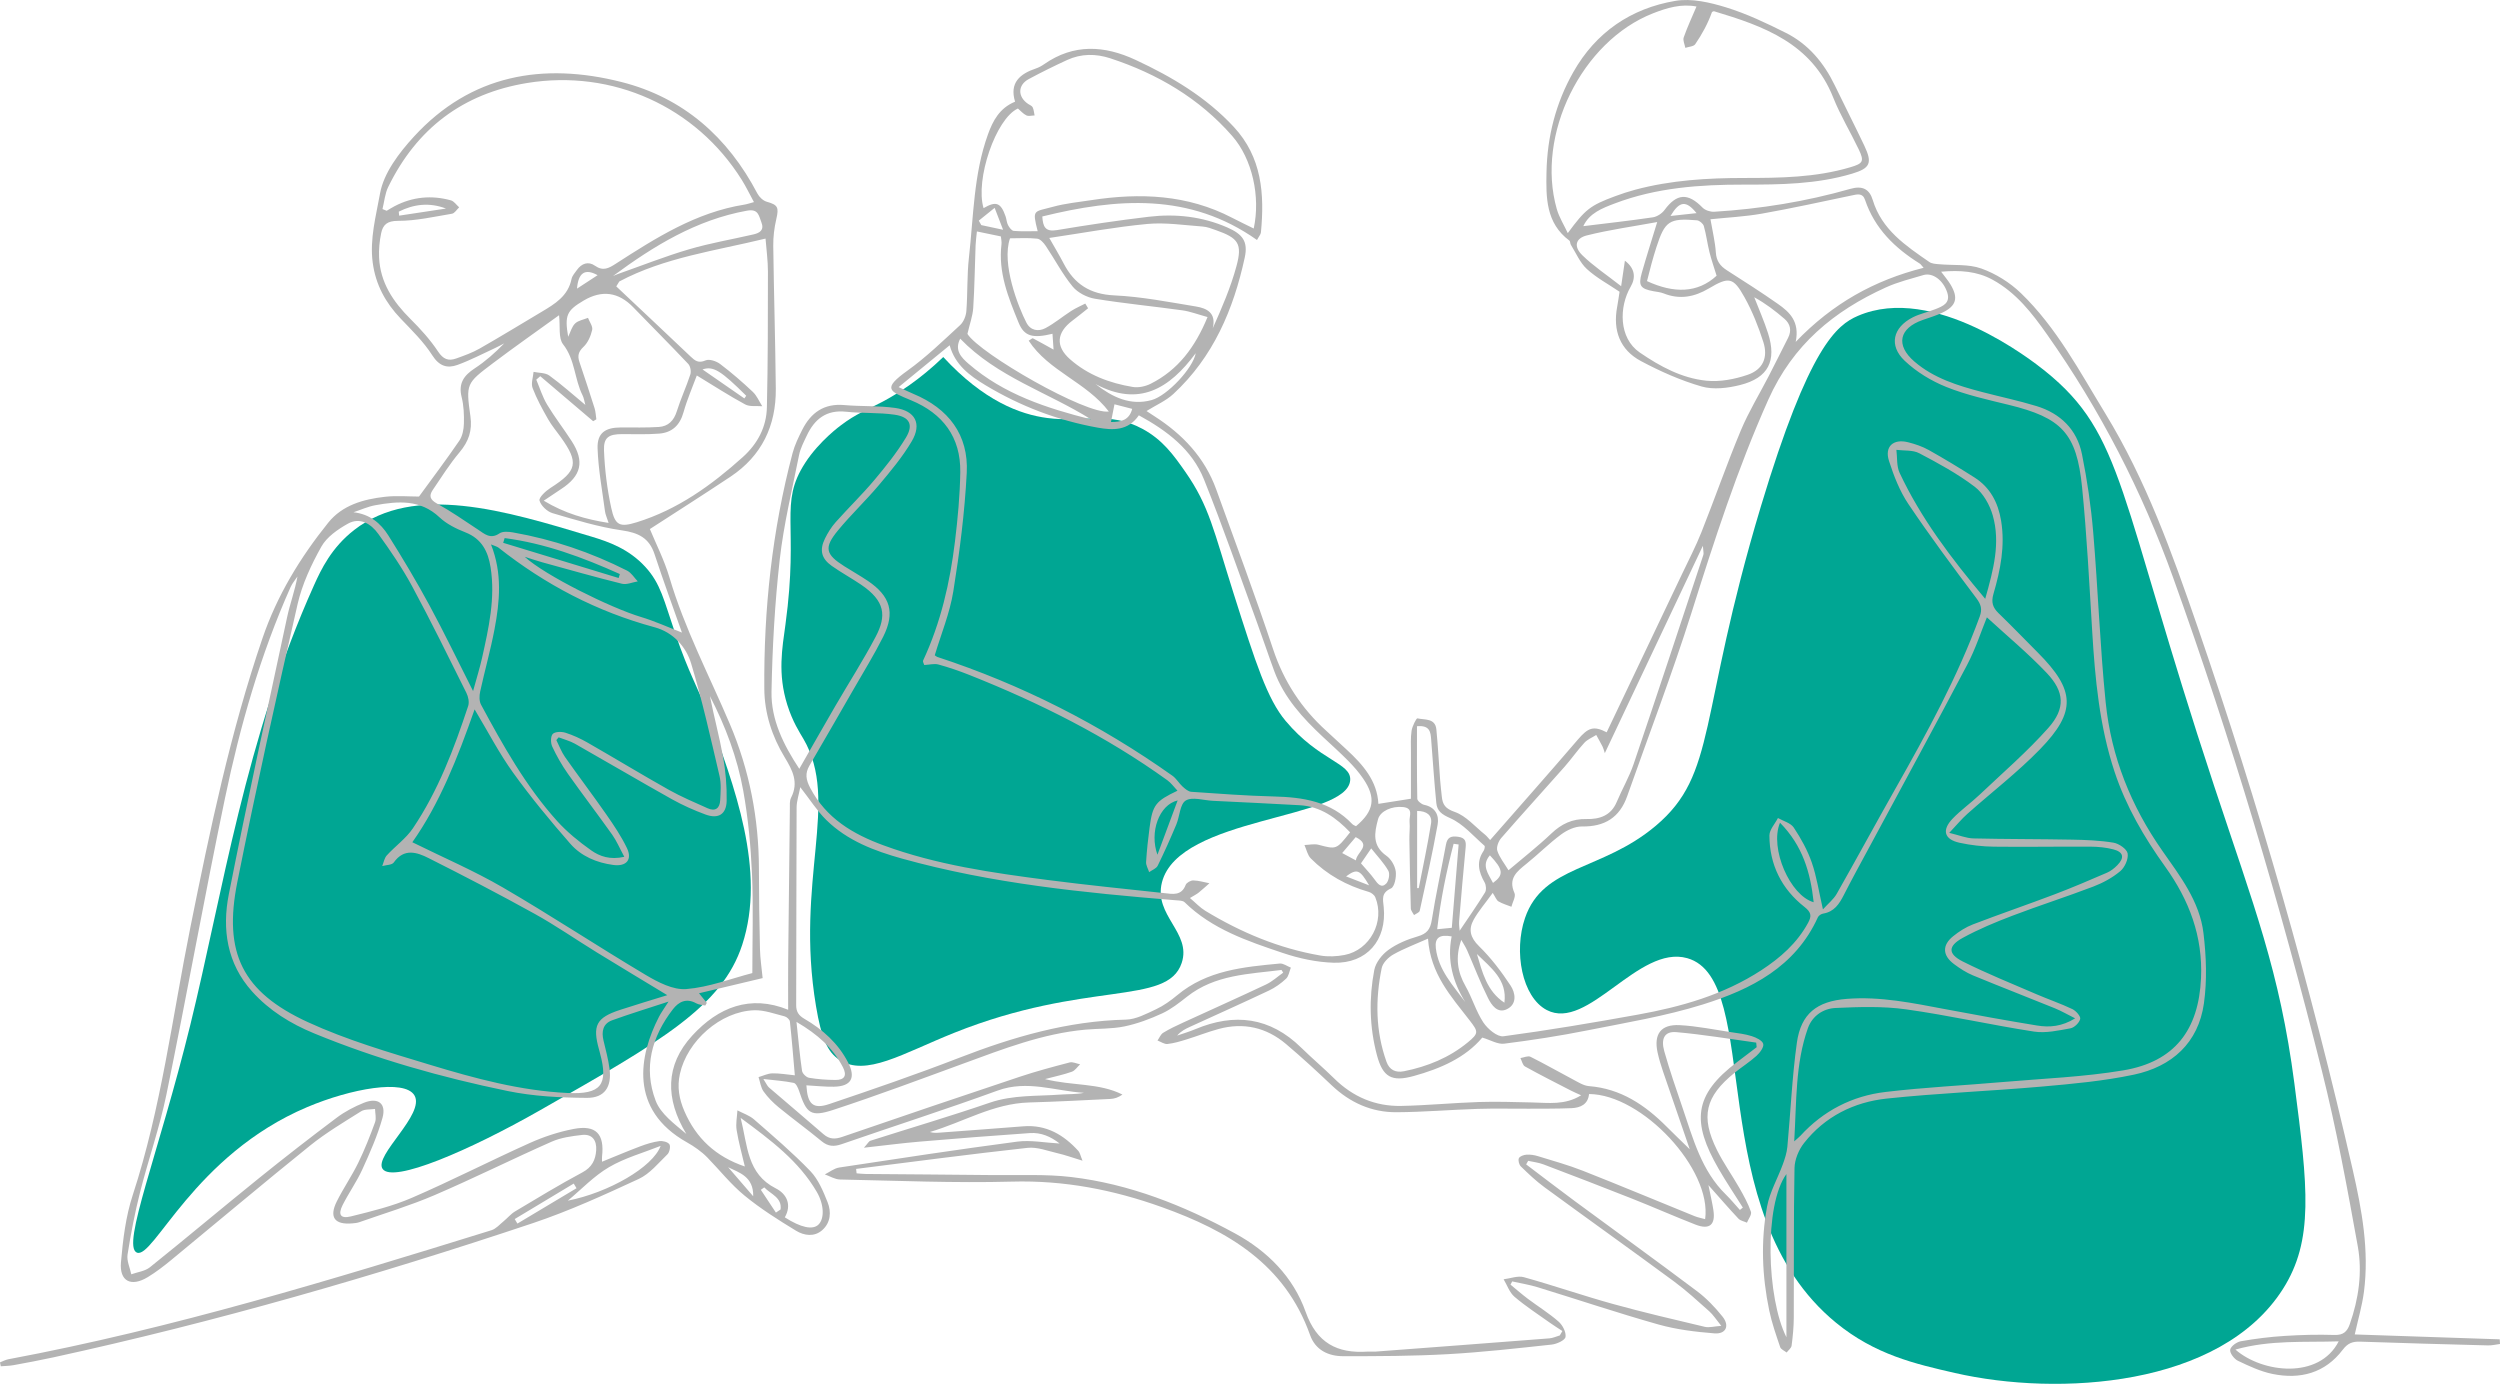
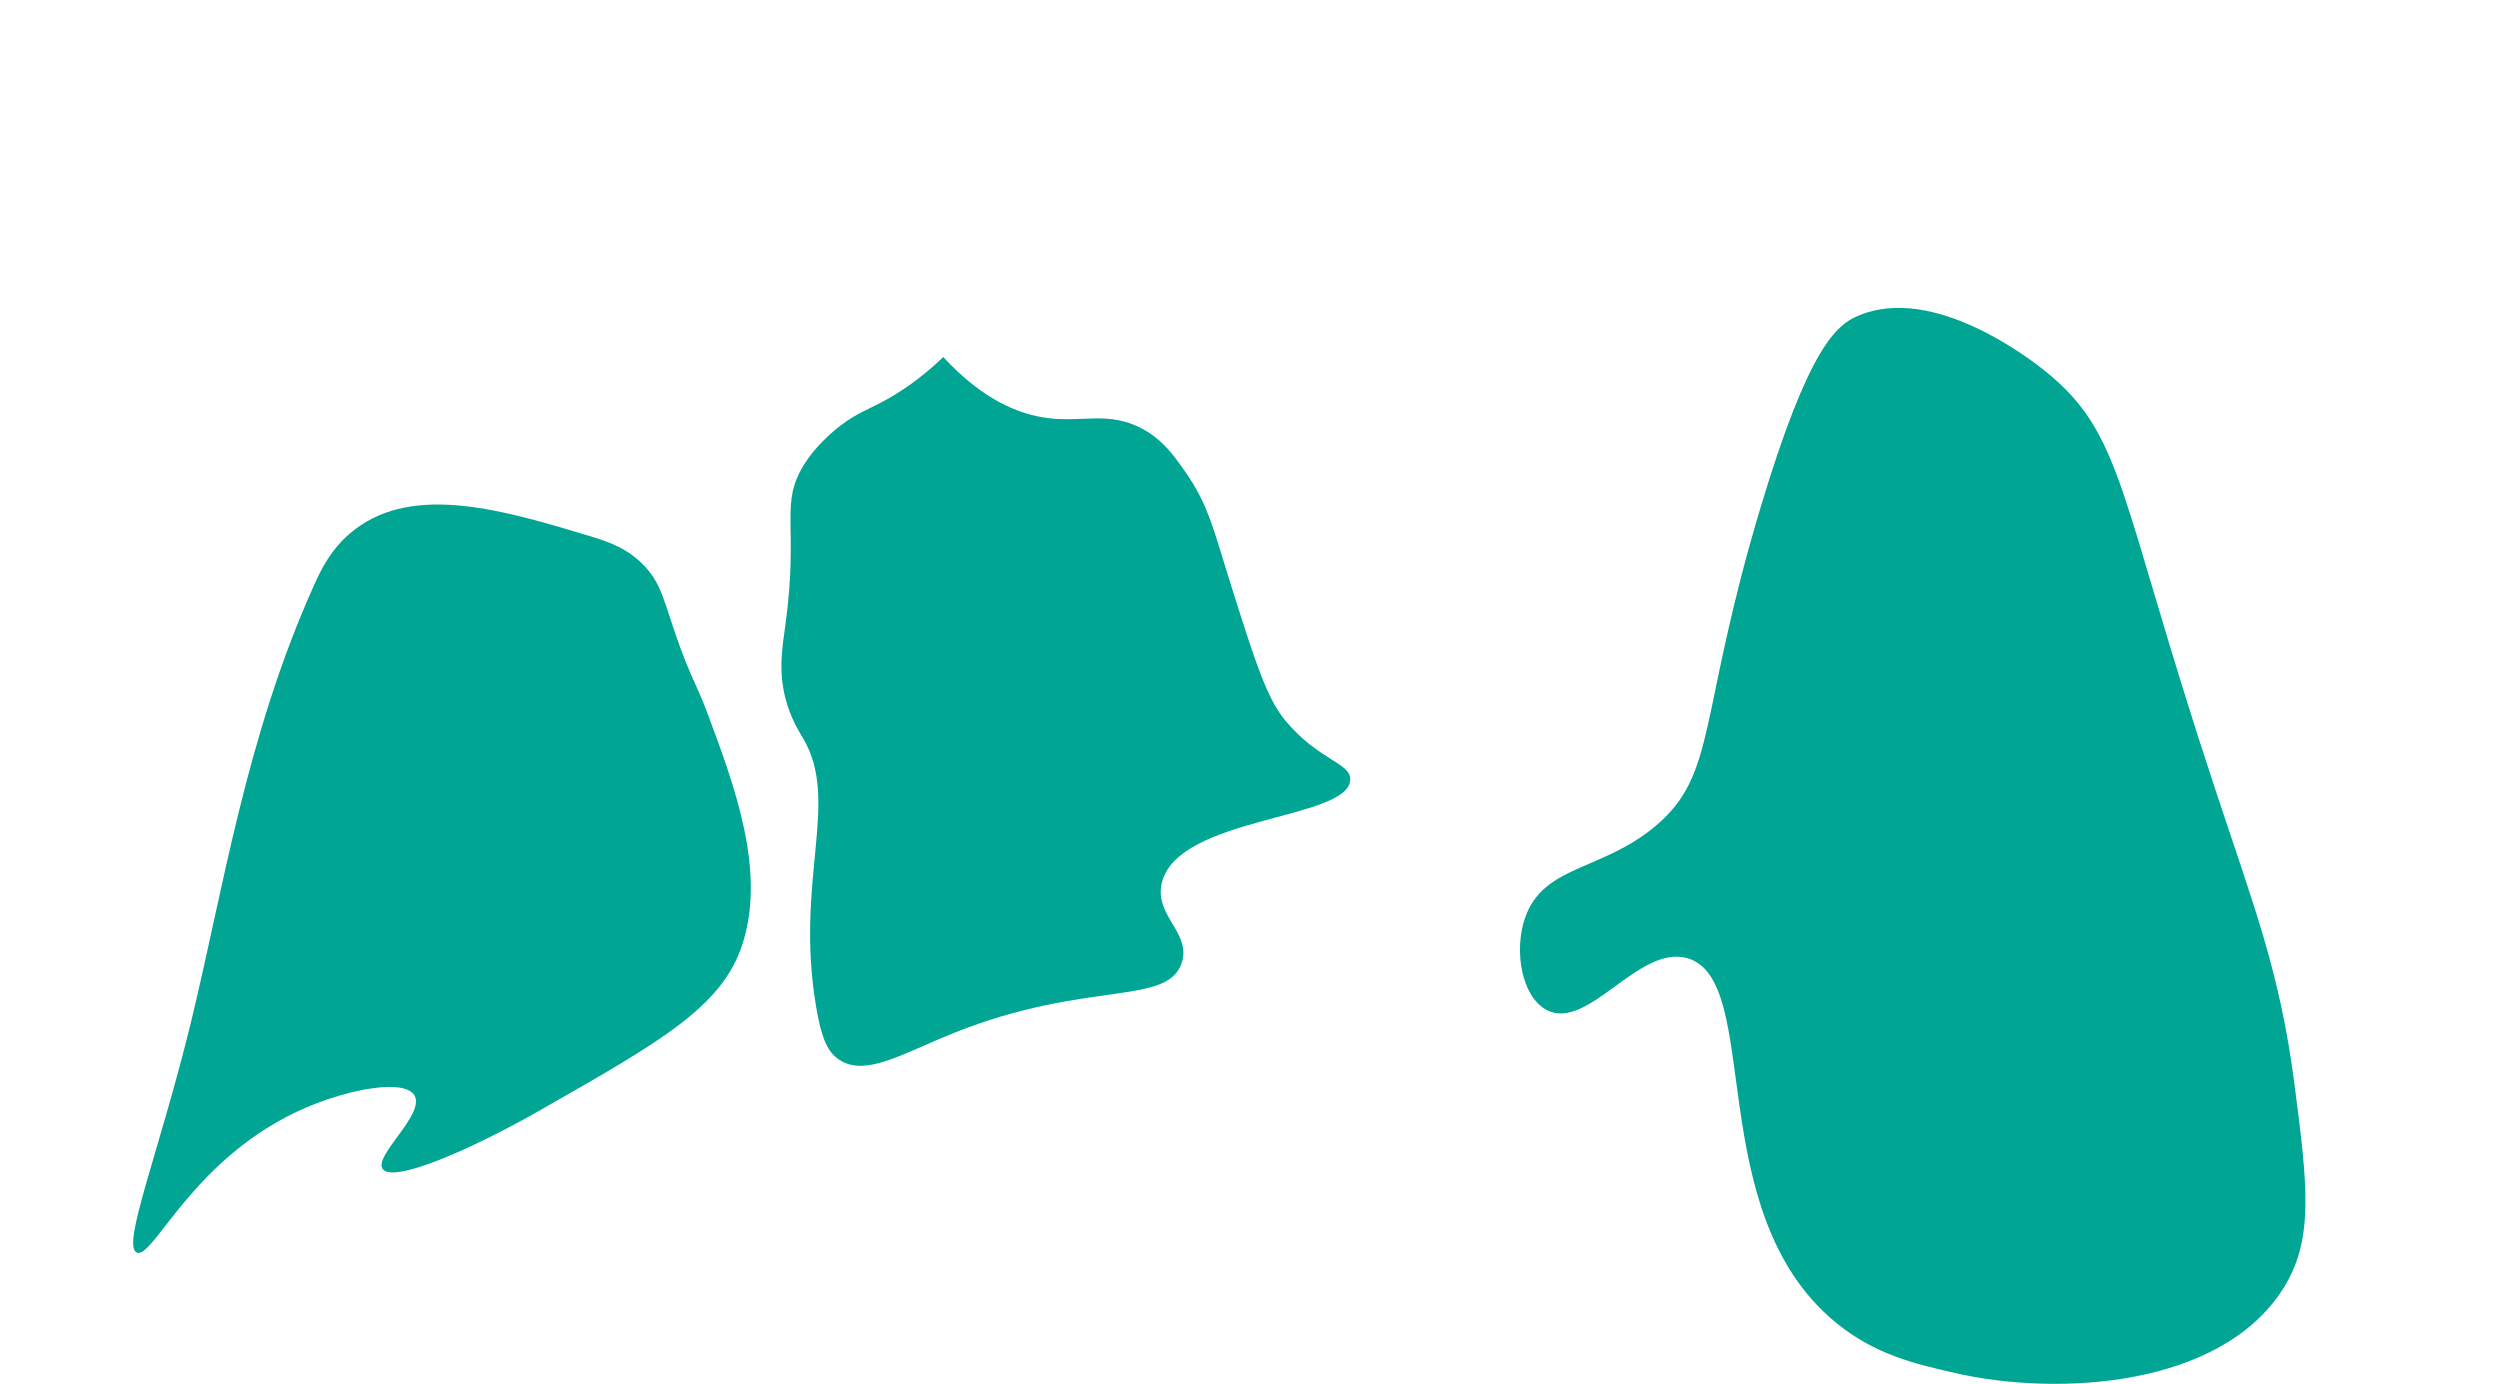
<svg xmlns="http://www.w3.org/2000/svg" id="Layer_2" data-name="Layer 2" width="1548.511" height="857.165" viewBox="0 0 1548.511 857.165">
  <defs>
    <style>
      .cls-1 {
        fill: #b3b3b3;
      }

      .cls-1, .cls-2 {
        stroke-width: 0px;
      }

      .cls-2 {
        fill: #00a693;
      }
    </style>
  </defs>
  <g id="Layer_1-2" data-name="Layer 1">
    <g>
      <path class="cls-2" d="m1137.294,819.348c-83.792-68.595-44.77-212.475-92.206-225.852-30.213-8.52-61.514,45.484-87.026,32.117-15.343-8.039-20.568-36.242-13.468-56.981,11.268-32.914,47.386-28.929,80.809-56.981,38.489-32.303,26.046-67.343,65.269-197.88,29.881-99.449,47.139-112.51,60.089-118.106,47.003-20.31,108.22,27.891,116.034,34.189,49.049,39.535,44.954,76.224,104.638,256.933,24.692,74.76,40.637,114.637,49.729,184.411,8.378,64.295,12.171,97.063-7.252,127.43-38.7,60.506-138.951,66.485-203.06,51.801-24.667-5.65-49.418-11.319-73.557-31.08Z" />
      <path class="cls-2" d="m459.738,585.207c14.962-45.704-4.64-98.183-21.756-144.007-6.376-17.069-10.831-22.857-19.684-48.693-7.146-20.851-9-30.96-18.648-41.441-10.187-11.066-22.501-15.427-33.152-18.648-53.749-16.255-109.731-33.185-147.115-4.144-14.119,10.969-20.54,24.576-24.864,34.189-42.651,94.818-56.589,190.754-76.665,272.473-19.561,79.619-42.689,136.543-33.153,140.899,10.158,4.64,35.347-60.434,105.674-90.134,26.942-11.378,60.201-17.434,66.305-7.252,6.951,11.594-25.394,37.427-19.684,45.585,6.317,9.025,53.734-11.408,97.386-36.261,75.205-42.817,112.807-64.225,125.358-102.566Z" />
      <path class="cls-2" d="m505.423,623.122c-13.059-78.088,14.967-126.442-7.773-165.451-2.247-3.855-6.675-10.514-9.994-21.098-6.085-19.406-3.131-35.098-1.11-49.968,8.473-62.352-4.325-74.379,12.214-99.937,8.874-13.713,22.208-23.319,22.208-23.319,9.483-7.174,16.001-9.358,25.539-14.435,9.673-5.149,23.087-13.612,37.754-27.76,25.066,27.192,47.627,35.549,64.404,37.754,22.206,2.918,38.145-4.435,58.851,6.662,12.568,6.736,19.371,16.238,26.65,26.65,14.881,21.286,17.547,36.286,29.981,75.508,13.745,43.358,20.85,65.313,32.202,78.839,20.907,24.91,40.68,25.898,39.975,36.643-1.62,24.675-106.075,22.311-116.593,63.293-5.281,20.578,18.488,31.176,12.214,49.968-8.944,26.791-58.989,10.458-141.021,43.306-31.914,12.779-54.717,27.415-71.066,16.656-7.237-4.763-11.052-13.082-14.435-33.312Z" />
-       <path class="cls-1" d="m499.49,672.257c.635,11.618,4.085,14.991,14.091,11.619,27.011-9.103,53.992-18.385,80.567-28.675,33.334-12.907,67.122-22.79,103.225-23.641,6.294-.148,12.714-3.624,18.675-6.418,4.723-2.214,9.129-5.38,13.162-8.74,18.468-15.39,40.997-17.464,63.482-19.578,2.19-.206,4.572,1.636,6.866,2.527-.942,2.331-1.29,5.297-2.956,6.857-3.102,2.905-6.724,5.512-10.563,7.327-16.25,7.684-32.662,15.026-49.008,22.508-2.806,1.284-5.58,2.637-7.879,5.403,3.741-1.306,7.564-2.418,11.21-3.951,24.33-10.226,46.306-7.484,65.595,11.416,6.679,6.544,13.848,12.59,20.508,19.152,11.547,11.377,25.421,17.267,41.477,16.952,16.032-.314,32.036-1.893,48.069-2.42,10.976-.361,21.983.035,32.972.269,10.118.215,20.357,1.803,30.376-4.439-2.134-.979-4.31-1.877-6.394-2.951-9.499-4.894-19.046-9.708-28.381-14.9-1.455-.809-1.907-3.421-2.823-5.2,2.104-.317,4.674-1.572,6.234-.796,8.972,4.466,17.666,9.489,26.541,14.158,3.104,1.633,6.379,3.751,9.706,4.015,19.648,1.559,34.656,11.647,48.032,25.058,4.324,4.335,8.75,8.568,14.375,14.065-5.881-17.093-11.269-32.628-16.554-48.198-1.308-3.853-2.503-7.772-3.368-11.743-2.48-11.376,2.01-17.564,13.657-16.95,10.725.565,21.367,2.789,32.032,4.379,4.265.636,8.62,1.132,12.692,2.444,2.719.876,6.523,2.693,7.059,4.797.514,2.019-2.076,5.486-4.158,7.371-4.25,3.849-9.177,6.939-13.646,10.562-18.144,14.706-21.124,27.045-10.859,47.794,4.016,8.117,9.361,15.565,13.859,23.456,2.716,4.764,5.405,9.642,7.19,14.786.609,1.757-1.573,4.482-2.48,6.765-1.79-.816-4.046-1.194-5.292-2.521-5.99-6.381-11.708-13.018-18.562-20.734,1.253,6.227,2.378,10.846,3.083,15.527,1.371,9.104-2.438,12.298-11.111,8.915-13.167-5.137-26.103-10.863-39.244-16.069-18.256-7.233-36.589-14.275-54.947-21.244-2.991-1.136-6.284-1.476-9.437-2.184-.415.737-.831,1.474-1.246,2.211,10.018,7.57,19.964,15.238,30.068,22.692,25.275,18.646,50.745,37.032,75.85,55.903,5.872,4.414,11.111,9.937,15.721,15.687,4.555,5.682,2.123,10.947-5.054,10.374-11.63-.928-23.441-2.344-34.628-5.497-25.136-7.084-49.916-15.429-74.891-23.094-5.118-1.571-10.461-2.412-15.7-3.59-.353.664-.706,1.328-1.06,1.992,3.579,2.939,7.059,6.01,10.76,8.788,6.326,4.748,13.122,8.934,19.039,14.132,2.49,2.187,4.765,6.6,4.276,9.522-.342,2.045-5.421,4.357-8.583,4.698-21.459,2.315-42.937,4.751-64.475,5.945-21.508,1.192-43.093,1.266-64.645,1.251-9.163-.006-17.203-3.781-20.51-13.092-15.594-43.9-50.717-64.516-91.767-79.227-30.206-10.824-60.623-16.704-92.909-15.822-35.46.968-70.993-.589-106.488-1.308-3.156-.064-6.272-2.061-9.407-3.16,2.965-1.464,5.799-3.789,8.915-4.262,36.731-5.583,73.464-11.185,110.295-16.04,8.291-1.093,16.96.678,26.234,1.171-5.538-4.352-11.572-6.936-18.434-6.463-22.723,1.566-45.432,3.355-68.127,5.282-10.849.921-21.656,2.344-34.665,3.781,2.387-2.627,3.027-3.997,4.004-4.309,24.637-7.866,49.465-15.168,73.917-23.566,14.5-4.98,29.348-3.94,44.097-5.057,4.73-.358,9.51-.056,14.277-1.075-17.8-1.075-35.093-8.096-53.491-1.386-31.971,11.661-64.411,22.031-96.57,33.185-4.804,1.666-8.439,1.494-12.462-1.834-8.678-7.177-17.81-13.802-26.523-20.938-3.498-2.865-6.793-6.19-9.402-9.858-1.749-2.46-2.13-5.894-3.123-8.892,2.841-.822,5.667-2.257,8.526-2.325,4.44-.105,8.901.721,13.954,1.211-1.009-11.519-1.869-22.433-3.054-33.312-.132-1.209-1.945-2.877-3.259-3.204-6.224-1.552-12.586-3.978-18.826-3.78-20.896.664-41.554,18.999-46.055,39.442-1.789,8.126-.46,15.564,2.792,23.079,7.259,16.773,19.403,28.129,37.437,34.248-1.769-7.614-3.868-15.014-5.087-22.557-.637-3.94.274-8.129.486-12.206,3.464,1.837,7.43,3.1,10.304,5.612,11.883,10.39,23.956,20.657,34.873,32.014,4.932,5.131,7.957,12.453,10.671,19.251,2.379,5.959,1.976,12.615-3.288,17.295-4.986,4.432-11.323,3.378-16.235.39-10.997-6.691-21.991-13.629-31.915-21.771-8.461-6.942-15.391-15.742-23.078-23.642-1.813-1.863-3.858-3.534-5.953-5.081-2.117-1.563-4.366-2.973-6.663-4.261-36.136-20.272-29.598-53.884-17.327-77.708,1.382-2.683,3.207-5.138,5.946-9.469-12.84,4.216-23.992,7.611-34.934,11.581-5.704,2.07-6.68,6.923-5.352,12.5,1.385,5.817,2.968,11.631,3.737,17.541,1.452,11.164-2.98,18.095-14.07,18.017-16.413-.116-33.132-.966-49.151-4.271-40.876-8.432-81.044-19.752-119.738-35.669-14.52-5.973-27.804-14.129-38.435-25.967-15.637-17.412-18.678-38.594-14.434-60.154,11.295-57.375,23.844-114.505,36.122-171.683,1.787-8.322,4.816-16.377,6.407-25.193-1.428,2.161-3.192,4.171-4.233,6.505-18.751,42.035-31.327,86.089-40.687,130.959-12.728,61.016-23.712,122.396-36.255,183.452-4.186,20.376-11.174,40.161-16.292,60.366-3.23,12.749-5.733,25.716-7.773,38.71-.606,3.859,1.469,8.139,2.316,12.226,3.879-1.402,8.478-1.906,11.523-4.348,22.629-18.156,44.83-36.846,67.409-55.067,15.857-12.797,31.953-25.314,48.25-37.545,5.115-3.838,10.995-6.933,16.946-9.314,8.722-3.489,13.959.468,11.468,9.374-3.066,10.966-7.757,21.546-12.494,31.953-3.463,7.606-8.406,14.525-12.181,22.007-3.031,6.007-1.323,8.67,5.136,7.067,12.737-3.161,25.688-6.3,37.671-11.483,24.625-10.652,48.542-22.93,73.022-33.933,8.668-3.896,17.948-6.968,27.267-8.75,13.838-2.647,19.161,3.101,17.571,17.076-.102.895-.013,1.812-.013,3.226,8.21-3.327,15.89-6.59,23.69-9.536,3.795-1.433,7.759-2.664,11.753-3.218,2.06-.285,5.267.484,6.266,1.938.876,1.274.138,4.939-1.179,6.217-5.625,5.464-10.955,12.109-17.802,15.277-21.495,9.944-43.171,19.87-65.589,27.377-97.559,32.67-196.332,61.16-296.911,83.11-8.192,1.788-16.44,3.327-24.688,4.838-2.608.478-5.303.484-7.958.706-.162-.806-.323-1.613-.485-2.419,1.716-.657,3.379-1.598,5.156-1.931,101.777-19.073,200.567-49.347,299.267-79.93,2.836-.879,5.132-3.612,7.578-5.606,2.406-1.96,4.435-4.495,7.057-6.06,13.785-8.228,27.515-16.585,41.668-24.142,6.008-3.208,8.179-7.81,8.563-13.777.384-5.971-2.37-10.158-8.79-9.422-6.365.73-13.038,1.619-18.811,4.171-24.322,10.751-48.149,22.637-72.577,33.131-15.124,6.497-30.996,11.256-46.553,16.737-1.336.471-2.818.599-4.246.729-11.012,1.008-14.604-3.742-9.711-13.571,4.055-8.146,9.278-15.714,13.276-23.884,3.986-8.144,7.317-16.637,10.438-25.159.89-2.43.044-5.495-.005-8.269-2.906.439-6.345.029-8.626,1.463-10.738,6.75-21.738,13.287-31.584,21.217-28.947,23.317-57.362,47.295-86.062,70.92-4.618,3.801-9.408,7.49-14.511,10.582-10.326,6.256-17.635,2.606-16.598-9.239,1.225-13.994,2.96-28.331,7.297-41.596,17.681-54.075,24.529-110.383,35.689-165.8,12.165-60.408,24.721-120.699,44.706-179.185,9.061-26.517,23.34-49.883,40.678-71.477,8.76-10.91,21.787-14.533,35.105-16.046,7.309-.83,14.79-.149,21.128-.149,8.368-11.488,16.956-22.846,24.974-34.593,1.96-2.872,2.746-7,2.842-10.583.146-5.481-.08-11.165-1.403-16.449-2.119-8.462,1.369-13.374,8.079-17.771,6.589-4.317,12.571-9.56,18.282-15.489-1.799.93-3.566,1.93-5.403,2.776-7.82,3.603-15.483,7.652-23.551,10.577-6.321,2.292-11.283.796-15.597-5.972-5.329-8.361-12.682-15.508-19.602-22.759-9.406-9.857-15.5-21.031-17.299-34.74-1.919-14.629,2.103-28.979,4.545-42.702,2.253-12.662,11.813-25.232,20.992-35.24,35.296-38.485,79.989-46.14,128.569-33.824,38.298,9.71,65.852,34.105,84.173,69.055,1.132,2.159,3.514,4.456,5.764,5.089,6.907,1.942,7.67,3.46,5.955,10.765-1.267,5.398-1.955,11.077-1.885,16.619.373,29.485,1.298,58.964,1.575,88.449.216,22.905-8.673,41.569-28.026,54.463-16.883,11.249-34.021,22.116-49.973,32.457,3.675,8.942,8.93,19.161,12.126,29.987,9.338,31.632,24.64,60.702,37.447,90.855,12.117,28.529,17.929,58.607,17.973,89.725.023,16.558.247,33.118.645,49.671.142,5.892,1.066,11.765,1.658,17.906-12.415,2.958-25.533,6.084-39.414,9.391,2.027,2.496,3.43,4.224,4.833,5.951-.315.553-.63,1.107-.945,1.66-1.879-.434-3.983-.468-5.597-1.375-6.12-3.436-10.886-.972-14.487,3.698-13.129,17.03-18.38,36.302-10.635,56.669,3.072,8.079,11.41,14.154,18.964,20.527-13.051-21.709-13.207-42.539,3.74-60.983,16.021-17.436,35.833-25.496,59.344-15.923,0-10.358-.079-20.16.015-29.96.301-31.433.653-62.866,1.032-94.299.029-2.388-.25-5.115.763-7.098,4.839-9.474.912-16.983-3.989-25.063-7.819-12.892-12.473-27.206-12.594-42.323-.394-49.366,4.875-98.129,17.478-145.955,1.329-5.045,3.671-9.892,6.04-14.58,5.34-10.565,13.462-16.397,25.988-15.28,10.49.935,21.158.315,31.55,1.784,12.535,1.772,16.666,9.828,10.237,20.71-5.679,9.612-12.974,18.356-20.199,26.943-8.176,9.717-17.476,18.494-25.538,28.297-8.725,10.611-7.662,14.738,3.957,22.082,4.866,3.076,9.896,5.903,14.663,9.123,13.895,9.387,16.963,19.605,9.475,34.538-5.578,11.125-12.154,21.752-18.36,32.559-9.072,15.796-18.172,31.577-27.345,47.315-2.814,4.828-2.175,8.719.518,13.848,9.871,18.802,26.422,28.544,45.292,35.488,32.889,12.103,67.337,17.021,101.827,21.492,24.018,3.114,48.126,5.537,72.209,8.136,5.098.55,10.607,1.805,13.199-5.086.52-1.382,3.105-2.824,4.706-2.789,3.348.073,6.675,1.111,10.01,1.753-2.215,1.942-4.37,3.958-6.667,5.797-1.273,1.02-2.782,1.746-5.403,3.351,3.523,2.968,6.23,5.915,9.516,7.911,22.112,13.432,45.688,23.305,71.282,27.71,4.844.834,10.125.589,14.975-.348,15.792-3.052,25.14-20.784,19.047-35.71-.589-1.444-2.443-2.896-3.997-3.34-13.743-3.925-25.907-10.612-35.96-20.754-2.033-2.051-2.658-5.498-3.932-8.301,2.917-.088,6.014-.856,8.72-.143,11.061,2.914,11.017,3.08,19.558-7.738-8.585-8.978-18.22-16.027-31.211-16.77-17.955-1.026-35.922-1.841-53.885-2.735-5.693-.283-12.663-2.627-16.703-.171-3.609,2.195-3.729,9.814-5.842,14.85-3.612,8.607-7.409,17.148-11.534,25.518-.872,1.769-3.489,2.679-5.302,3.985-.669-2.097-2.012-4.236-1.886-6.285.439-7.172,1.22-14.335,2.171-21.462,1.852-13.871,3.688-16.27,17.266-22.687-2.251-2.365-3.959-4.817-6.245-6.464-37.954-27.33-79.435-48.071-122.772-65.281-6.231-2.474-12.608-4.664-19.07-6.429-2.534-.692-5.486.146-8.749.312-.202-.725-1.058-2.042-.707-2.795,10.926-23.439,16.646-48.304,19.728-73.785,1.723-14.246,3.08-28.615,3.282-42.947.304-21.58-10.763-36.266-30.433-44.421-13.656-5.662-18.055-7.083-2.28-18.394,11.639-8.346,22.034-18.474,32.621-28.202,2.166-1.99,3.628-5.662,3.858-8.678.841-10.996.358-22.117,1.586-33.055,2.875-25.61,2.885-51.715,11.785-76.378,3.05-8.452,7.165-16.307,16.803-20.269-3.568-11.658,2.912-17.228,12.914-20.578,1.795-.601,3.534-1.558,5.093-2.647,18.334-12.802,37.301-11.661,56.635-2.659,22.542,10.496,43.666,23.038,60.815,41.488,17.46,18.785,19.109,41.561,16.828,65.363-.12,1.25-1.209,2.408-2.431,4.708-41.766-29.54-86.768-25.937-132.983-14.579.376,6.337,1.825,9.652,9.06,8.442,18.912-3.164,37.895-6.01,56.935-8.268,16.657-1.976,33.072-.15,48.613,6.644,9.486,4.148,12.928,8.692,10.792,18.569-6.954,32.145-19.496,61.705-44.232,84.567-4.597,4.249-10.701,6.867-16.623,10.558,1.216.8,3.066,2.045,4.944,3.247,17.437,11.164,31.106,25.561,38.251,45.349,11.884,32.911,24.158,65.696,35.202,98.889,6.65,19.986,17.514,36.609,32.939,50.579,4.267,3.864,8.463,7.806,12.687,11.717,10.019,9.278,18.872,19.254,19.604,33.535,6.493-1.026,12.493-1.975,20.15-3.185,0-8.979-.026-18.729.011-28.479.017-4.559-.281-9.184.398-13.652.425-2.801,2.967-7.795,3.59-7.65,4.466,1.042,11.056-.242,11.754,6.81,1.039,10.493,1.558,21.037,2.351,31.555.252,3.346.678,6.678,1.011,10.018.504,5.061,2.176,7.546,8.044,9.588,6.998,2.434,12.535,9.1,18.657,13.993,1.095.875,1.955,2.045,3.24,3.416,18.276-20.88,36.49-41.414,54.354-62.247,6.304-7.351,9.68-8.722,17.833-4.498,15.553-32.653,31.112-65.287,46.637-97.937,4.115-8.655,8.557-17.19,12.089-26.082,8.304-20.902,15.696-42.175,24.358-62.921,4.867-11.659,11.559-22.553,17.365-33.825,4.038-7.841,7.961-15.741,11.948-23.608,2.28-4.5,1.357-8.594-2.259-11.722-5.742-4.968-11.807-9.564-18.724-13.381,2.872,7.424,6.116,14.728,8.539,22.295,5.482,17.115.202,27.633-17.182,32.048-7.643,1.941-16.596,3.048-23.927.948-12.965-3.715-25.581-9.35-37.533-15.706-13.106-6.969-17.556-19.009-14.812-33.624.613-3.266,1.048-6.565,1.488-9.36-7.063-4.786-14.372-8.666-20.261-14.088-4.284-3.945-6.718-9.911-9.91-15.018-.483-.772-.319-2.154-.933-2.608-14.627-10.818-14.458-26.893-14.15-42.373.435-21.846,5.723-42.75,16.584-61.928,14.022-24.759,35.741-39.509,63.254-44.165,10.017-1.695,21.412.96,31.435,4.047,12.742,3.924,25,9.763,36.97,15.764,13.965,7.002,23.591,18.559,30.354,32.583,6.037,12.521,12.384,24.894,18.338,37.454,5.081,10.718,3.445,13.876-7.644,17.19-21.926,6.553-44.483,6.803-67.042,6.778-27.257-.031-54.213,1.875-79.986,11.672-7.771,2.954-15.748,5.992-19.465,14.065,14.377-1.772,28.771-3.364,43.088-5.478,2.607-.385,5.62-2.374,7.212-4.533,7.615-10.328,14.504-10.758,23.561-1.473,1.632,1.673,4.872,2.7,7.279,2.552,28.571-1.75,56.725-6.306,84.25-14.173,7.437-2.126,11.827.084,13.878,6.877,5.58,18.476,20.464,28.324,35.069,38.434,1.567,1.085,3.949,1.178,5.986,1.366,8.788.81,18.194-.211,26.221,2.661,8.904,3.186,17.71,8.681,24.533,15.269,22.153,21.387,36.413,48.6,52.274,74.552,25.197,41.231,41.393,86.455,57.007,131.789,38.057,110.496,70.218,222.719,96.228,336.672,5.669,24.834,10.268,49.917,6.943,75.564-1.125,8.675-3.66,17.168-5.693,26.389,29.91,1.008,59.856,2.018,89.803,3.028.052.958.105,1.917.157,2.875-2.471.314-4.951.957-7.412.893-26.384-.688-52.767-1.417-79.145-2.326-4.646-.16-7.693.851-10.795,4.952-11.014,14.559-26.403,18.587-43.63,15.033-7.391-1.525-14.502-4.875-21.379-8.154-2.308-1.101-5.122-4.85-4.755-6.846.395-2.15,4.05-4.791,6.633-5.25,8.942-1.592,18.011-2.71,27.078-3.288,10.287-.656,20.635-.927,30.932-.596,5.395.174,7.811-2.069,9.418-6.636,5.52-15.696,7.892-32.087,4.983-48.229-6.539-36.289-13.205-72.647-22.152-108.394-25.855-103.304-56.128-205.313-92.148-305.6-19.348-53.867-45.273-104.145-78.184-150.859-9.245-13.123-19.08-25.847-33.619-33.832-9.806-5.385-20.245-6.058-31.987-5.036,2.327,3.144,4.324,5.426,5.854,7.987,4.959,8.306,3.556,13.243-5.137,17.402-3.868,1.851-8.037,3.087-12.104,4.504-14.641,5.098-16.932,15.587-5.25,25.687,12.136,10.492,27.119,15.03,42.261,19.004,11.121,2.919,22.406,5.281,33.391,8.634,14.882,4.542,25.15,14.519,28.239,29.854,3.209,15.931,5.587,32.121,6.951,48.313,2.96,35.132,4.179,70.424,7.732,105.487,3.393,33.481,15.665,64.089,35.057,91.779,11.008,15.718,23.116,31.33,25.496,50.971,1.739,14.349,2.292,29.296.295,43.544-3.449,24.604-19.886,39.223-43.427,44.199-18.671,3.947-37.88,5.689-56.942,7.369-32.001,2.821-64.156,4.048-96.088,7.435-20.316,2.155-38.311,11.08-51.269,27.581-3.281,4.178-5.775,10.213-5.874,15.447-.583,30.943-.29,61.902-.453,92.855-.03,5.738-.605,11.498-1.359,17.191-.201,1.515-1.999,2.818-3.064,4.218-1.379-1.101-3.531-1.941-4.006-3.348-2.525-7.477-5.171-14.983-6.776-22.688-4.445-21.335-5.307-42.97-1.339-64.375,1.668-9,6.553-17.384,9.748-26.131,1.284-3.514,2.475-7.203,2.822-10.895,2.017-21.465,2.902-43.076,5.88-64.398,2.526-18.084,12.426-25.727,30.839-27.205,20.841-1.674,41.056,2.61,61.338,6.42,18.842,3.54,37.701,7.016,56.623,10.084,7.568,1.227,15.223.725,23.571-4.446-4.89-2.443-8.665-4.649-12.674-6.277-16.862-6.847-33.847-13.392-50.661-20.352-4.162-1.723-8.08-4.281-11.71-6.991-7.166-5.351-7.426-11.675-.535-17.238,3.684-2.973,7.88-5.654,12.276-7.34,16.768-6.43,33.775-12.235,50.567-18.604,10.953-4.154,21.733-8.779,32.491-13.425,2.356-1.017,4.544-2.763,6.364-4.613,4.582-4.658,3.837-8.185-2.416-9.815-4.579-1.193-9.459-1.662-14.21-1.689-19.913-.113-39.831.275-59.741.017-7.142-.093-14.395-.905-21.368-2.434-9.455-2.074-11.104-7.794-4.314-14.897,5.112-5.348,11.279-9.669,16.667-14.773,14.402-13.644,29.519-26.678,42.662-41.459,10.724-12.06,10.053-22.394-.985-34.025-11.669-12.295-24.818-23.184-37.076-34.463-3.472,8.477-6.962,19.415-12.225,29.419-19.858,37.751-40.298,75.196-60.508,112.761-5.337,9.921-10.789,19.784-15.889,29.826-2.833,5.579-5.989,10.356-12.761,11.488-1.212.202-2.805,1.204-3.284,2.262-13.963,30.807-41.438,44.684-71.078,53.976-23.454,7.352-47.996,11.357-72.187,16.191-16.903,3.378-33.983,5.997-51.085,8.153-3.986.503-8.382-2.249-13.532-3.784-10.489,12.511-25.92,19.235-42.462,23.808-13.648,3.773-19.159.734-22.791-12.911-4.635-17.413-5.018-35.198-1.639-52.787.883-4.596,4.793-9.548,8.721-12.393,5.307-3.844,11.765-6.528,18.118-8.369,5.686-1.648,7.852-4.316,8.771-10.149,2.461-15.621,5.898-31.087,8.766-46.648.849-4.609,3.075-5.554,7.544-4.929,4.821.673,4.998,3.206,4.635,6.995-1.443,15.042-2.76,30.097-4.003,45.157-.194,2.353.241,4.758.319,6.049,5.252-7.821,10.72-15.626,15.724-23.718.92-1.488.674-4.545-.257-6.183-3.694-6.505-5.256-12.803-.656-19.526.582-.851,1.006-2.827.568-3.209-6.89-6.001-13.179-13.529-21.21-17.085-5.264-2.331-8.128-4.411-8.623-9.36-1.311-13.117-2.159-26.28-3.203-39.423-.352-4.432-.677-8.913-8.775-8.164,0,14.921-.111,29.917.191,44.905.027,1.332,2.571,3.426,4.235,3.77,6.954,1.435,9.401,6.495,8.37,12.24-3.211,17.887-7.199,35.636-11.097,53.393-.24,1.092-2.3,1.784-3.513,2.662-.699-1.379-1.968-2.741-2.009-4.14-.415-14.144-.661-28.293-.881-42.441-.059-3.837.442-7.704.111-11.508-.283-3.247,2.6-8.095-3.988-8.814-6.984-.762-14.153,2.484-15.523,7.508-2.309,8.463-3.727,16.445,5.205,22.693,2.859,2,5.272,6.16,5.745,9.625.475,3.474-.717,9.561-2.947,10.563-6.186,2.779-4.981,6.757-4.505,11.551,2.031,20.476-10.435,35.07-30.954,34.481-10.597-.304-21.479-2.66-31.571-6.055-21.773-7.325-43.742-14.693-60.799-31.413-1.11-1.088-3.498-1.058-5.32-1.207-57.163-4.657-114.188-10.356-169.677-25.816-17.142-4.776-33.918-11.109-46.947-23.923-5.715-5.62-10.082-12.61-16.116-20.327-.885,4.715-2.251,8.655-2.269,12.602-.191,40.79-.121,81.582-.267,122.372-.015,4.111,1.511,6.425,5.039,8.477,11.377,6.615,20.991,15.213,27.12,27.086,4.939,9.569,1.869,14.803-8.785,14.998-5.471.1-10.956-.525-17.049-.856Zm405.637-90.076c-3.845,10.862-2.362,19.923,2.673,28.731,4.141,7.244,6.462,15.602,11.054,22.488,2.655,3.982,8.607,8.98,12.401,8.473,27.78-3.711,55.444-8.394,83.035-13.374,27.035-4.879,53.291-12.291,76.657-27.533,11.786-7.688,22.154-16.772,29-29.388,2.257-4.16,2.042-6.46-2.274-9.847-14.135-11.09-21.628-26.139-21.688-44.188-.012-3.615,3.434-7.241,5.286-10.861,3.35,1.924,7.9,3.053,9.809,5.932,4.46,6.727,8.486,14.004,11.136,21.6,3.02,8.658,4.355,17.904,6.919,29.058,3.319-3.682,6.614-6.265,8.526-9.633,12.308-21.672,24.183-43.59,36.45-65.286,19.481-34.454,38.485-69.118,52.126-106.441,1.689-4.621.837-7.524-2.133-11.474-14.394-19.146-28.705-38.391-42.057-58.265-5.378-8.004-9.027-17.448-12.006-26.706-2.871-8.923,2.701-13.881,11.921-11.518,4.374,1.121,8.806,2.607,12.722,4.801,9.608,5.385,19.039,11.109,28.34,17.014,9.725,6.175,14.591,15.529,16.453,26.693,2.596,15.572-.395,30.62-4.717,45.391-1.524,5.209-.453,8.473,3.183,11.993,8.268,8.007,16.264,16.295,24.38,24.46,23.049,23.186,23.944,36.435,1.299,59.756-13.977,14.394-30.074,26.72-45.1,40.108-3.46,3.082-6.431,6.712-11.157,11.706,6.409,1.538,10.64,3.342,14.912,3.444,20.371.486,40.755.372,61.129.763,8.602.165,17.286.475,25.737,1.89,3.359.562,8.267,3.946,8.728,6.678.574,3.397-1.756,8.604-4.567,10.96-4.853,4.069-10.765,7.271-16.725,9.548-16.557,6.328-33.474,11.713-50.038,18.025-10.492,3.998-20.96,8.341-30.787,13.721-9.296,5.09-9.334,9.975.073,14.691,14.736,7.388,30.087,13.558,45.24,20.101,7.475,3.227,15.217,5.861,22.561,9.348,2.232,1.06,5.248,4.476,4.865,6.091-.56,2.36-3.628,5.375-6.043,5.813-7.449,1.349-15.332,3.141-22.623,2.015-26.517-4.093-52.755-10.071-79.315-13.785-14.298-1.999-29.068-1.499-43.565-.836-7.583.347-14.41,4.861-17.139,12.554-7.878,22.207-6.963,45.463-8.468,70.058,2.207-1.971,3.115-2.653,3.87-3.476,14.214-15.498,32.041-24.658,52.615-27.107,24.26-2.888,48.72-4.066,73.076-6.184,24.817-2.158,49.859-3.092,74.356-7.215,31.745-5.343,46.606-24.964,48.071-57.081,1.184-25.971-7.376-48.392-22.223-69.099-13.032-18.177-24.248-37.325-31.343-58.779-9.371-28.333-12.069-57.609-13.852-87.117-1.794-29.686-3.309-59.416-6.251-88.998-3.346-33.644-12.682-43.136-45.475-51.144-13.013-3.178-26.25-6.1-38.615-11.059-9.333-3.742-18.56-9.36-25.822-16.26-9.942-9.446-7.296-20.57,4.968-26.84,4.427-2.263,9.481-3.264,14.138-5.119,4.527-1.803,9.393-3.749,7.301-10.24-2.479-7.693-9.06-12.563-14.831-10.85-7.8,2.315-15.811,4.289-23.176,7.632-32.298,14.658-57.593,35.482-72.841,69.54-19.18,42.84-33.407,87.092-47.476,131.647-12.112,38.356-26.551,75.976-39.931,113.932-4.681,13.28-13.979,19.004-28.032,18.783-4.308-.068-9.272,2.269-12.876,4.936-7.495,5.548-14.13,12.24-21.406,18.106-5.94,4.789-11.581,9.071-7.503,18.212.946,2.12-1.191,5.616-1.909,8.479-2.688-1.068-5.536-1.865-7.999-3.316-1.276-.752-1.87-2.661-3.567-5.271-4.711,6.515-8.799,11.219-11.779,16.543-3.373,6.027-2.214,11.091,3.3,16.476,7.428,7.254,13.843,15.75,19.579,24.448,2.956,4.483,4.107,11.356-2.247,14.53-5.918,2.956-9.603-2.56-11.734-6.797-4.82-9.583-8.618-19.678-12.938-29.519-1.003-2.284-2.427-4.383-3.658-6.567Zm-374.844,141.838c.095.914.19,1.827.286,2.74,1.871.14,3.74.387,5.612.404,26.627.242,53.255.388,79.881.697,15.82.184,31.789-.661,47.426,1.191,36.171,4.283,69.593,17.585,101.381,34.868,20.197,10.981,36.155,26.971,43.874,48.709,6.823,19.214,19.487,25.837,38.334,24.564,1.671-.113,3.367.116,5.036-.009,35.866-2.695,71.731-5.395,107.588-8.196,2.185-.171,4.303-1.195,6.453-1.822.534-.91,1.068-1.819,1.602-2.729-2.552-1.677-5.161-3.274-7.645-5.046-7.417-5.291-15.113-10.267-22.021-16.161-3.082-2.63-4.541-7.162-6.737-10.831,4.196-.509,8.761-2.349,12.524-1.303,18.457,5.131,36.59,11.428,55.05,16.547,18.887,5.238,37.997,9.688,57.075,14.209,2.674.634,5.717-.293,10.172-.61-3.251-3.994-5.031-6.872-7.453-9.028-7.155-6.368-14.236-12.897-21.934-18.565-26.618-19.603-53.541-38.792-80.211-58.326-5.193-3.803-9.907-8.307-14.533-12.805-1.121-1.09-1.827-3.805-1.242-5.105.555-1.231,3.021-2.089,4.708-2.204,2.33-.16,4.814.218,7.064.911,9.353,2.883,18.83,5.494,27.918,9.077,23.142,9.124,46.093,18.733,69.145,28.089,2.053.833,4.28,1.236,6.534,1.869,4.279-30.962-39.044-77.307-71.91-77.511-.64,6.448-5.345,8.532-10.96,8.763-8.837.365-17.694.286-26.542.329-10.51.052-21.029-.228-31.529.109-16.747.536-33.479,1.979-50.222,2.074-15.476.088-28.845-5.943-40.167-16.683-9.217-8.744-18.577-17.366-28.277-25.564-12.176-10.29-26.289-13.52-41.767-9.311-6.696,1.821-13.18,4.406-19.82,6.452-3.884,1.197-7.843,2.412-11.852,2.835-1.955.206-4.1-1.382-6.159-2.158,1.149-1.63,1.954-3.818,3.514-4.78,3.858-2.379,8.006-4.319,12.137-6.22,17.194-7.912,34.484-15.619,51.595-23.703,3.825-1.807,7.073-4.837,10.587-7.304-.34-.564-.681-1.127-1.021-1.691-20.266,2.576-41.118,2.854-58.433,16.484-4.888,3.848-9.911,7.835-15.492,10.418-7.453,3.449-15.342,6.403-23.356,8.065-7.914,1.641-16.228,1.278-24.346,2.022-26.352,2.414-50.727,11.943-75.274,20.931-26.767,9.8-53.476,19.812-80.552,28.692-14.218,4.663-16.731,2.39-21.401-11.735-.614-1.858-1.865-4.624-3.251-4.914-5.631-1.179-11.429-1.556-18.84-2.425,1.921,2.969,2.449,4.376,3.447,5.236,11.231,9.682,22.601,19.202,33.779,28.945,3.736,3.256,7.219,3.201,11.772,1.634,36.482-12.555,73.026-24.932,109.627-37.137,10.22-3.408,20.654-6.207,31.084-8.925,1.931-.503,4.312.723,6.486,1.151-1.682,1.578-3.106,3.868-5.098,4.591-4.858,1.763-9.98,2.8-16.64,4.565,16.86,4.298,33.337,2.22,47.951,9.581-2.57,1.864-5.017,2.6-7.495,2.721-16.77.816-33.54,1.714-50.321,2.179-22.174.614-40.91,12.274-61.46,18.291,2.221.691,4.252.53,6.284.377,17.212-1.295,34.43-2.525,51.636-3.903,14.204-1.138,24.971,5.265,34.091,15.3.923,1.016,1.161,2.654,2.539,6.002-6.33-1.925-10.728-3.533-15.257-4.575-6.245-1.437-12.764-4.048-18.86-3.378-35.419,3.893-70.749,8.6-106.109,13.033Zm-116.961-107.601c-14.767-8.955-29.296-17.669-43.726-26.543-12.869-7.915-25.313-16.578-38.509-23.892-21.569-11.954-43.474-23.324-65.501-34.417-7.254-3.654-15.243-6.413-21.679,2.656-1.148,1.617-4.705,1.525-7.149,2.222.911-2.232,1.302-4.938,2.827-6.611,5.237-5.748,11.898-10.442,16.169-16.782,15.67-23.259,25.514-49.324,34.247-75.787.771-2.337.067-5.72-1.093-8.049-11.008-22.107-21.878-44.298-33.603-66.025-6.122-11.344-13.488-22.086-21.039-32.562-4.395-6.098-11.243-10.459-18.742-6.274-6.275,3.501-13.11,8.241-16.468,14.241-6.251,11.168-11.896,23.253-14.734,35.657-13.093,57.237-25.816,114.577-37.324,172.15-8.753,43.788,3.067,68.013,43.661,86.703,24.235,11.158,50.248,18.716,75.887,26.491,27.74,8.412,55.816,16.02,85.057,17.41,20.623.98,25.387-4.973,20.029-24.676-.189-.695-.348-1.397-.544-2.09-4.243-15.042-1.799-19.85,12.985-24.71,9.912-3.259,19.923-6.219,29.248-9.113Zm165.666-210.515c.809.525,1.168.878,1.597,1.019,52.28,17.133,100.777,41.773,145.634,73.579,2.444,1.733,4.017,4.646,6.278,6.699,1.549,1.406,3.531,3.115,5.42,3.247,16.976,1.18,33.965,2.454,50.97,2.883,18.22.459,35.417,3.013,48.731,17.113.599.634,1.574.912,2.29,1.309,11.267-9.462,12.552-17.618,4.412-29.527-2.688-3.933-5.895-7.578-9.248-10.976-5.049-5.119-10.426-9.914-15.68-14.83-12.526-11.72-24.007-24.237-30.094-40.688-3.657-9.881-6.955-19.894-10.576-29.788-10.868-29.697-21.198-59.611-32.954-88.953-7.439-18.567-22.874-30.201-40.358-39.748-6.635,9.69-16.091,9.318-25.455,7.641-24.785-4.44-48.011-13.31-69.567-26.301-9.694-5.843-18.818-12.519-22.158-24.718-10.599,8.687-20.826,17.067-31.611,25.906,3.509,1.612,6.263,2.981,9.095,4.162,21.755,9.077,34.313,25.312,33.095,48.928-1.267,24.56-4.409,49.112-8.318,73.413-2.175,13.52-7.586,26.518-11.503,39.632ZM236.916,129.498l2.6,1.06c1.633-.953,3.23-1.973,4.903-2.85,11.138-5.833,22.848-6.919,34.871-3.613,1.956.538,3.427,2.842,5.122,4.33-1.479,1.37-2.801,3.681-4.463,3.959-11.092,1.854-22.258,4.428-33.395,4.407-6.785-.013-9.372,2.436-10.471,7.703-1.014,4.86-1.485,9.968-1.27,14.926.675,15.56,8.671,27.444,19.388,38.115,6.239,6.212,12.279,12.856,17.116,20.162,3.212,4.851,6.431,6.077,11.243,4.351,4.948-1.775,9.99-3.559,14.531-6.147,12.903-7.352,25.565-15.128,38.335-22.715,8.264-4.91,16.435-9.804,18.593-20.391.404-1.982,2.049-3.76,3.289-5.513,2.931-4.142,7.105-5.589,11.216-2.692,5.017,3.535,8.537,1.574,12.828-1.191,24.822-15.996,49.734-31.877,79.732-36.656,1.75-.279,3.445-.901,5.913-1.565-2.76-5.072-4.92-9.591-7.56-13.809-28.374-45.32-80.039-68.592-132.881-59.966-39.894,6.512-68.459,28.266-86.097,64.417-2.024,4.148-2.404,9.1-3.546,13.678Zm57.061,309.885c-10.563,30.173-21.786,58.556-38.58,82.3,19.168,9.483,38.342,17.695,56.236,28.108,29.82,17.352,58.634,36.427,88.294,54.066,7.6,4.52,17.033,9.441,25.183,8.777,14.086-1.148,27.827-6.522,40.891-9.909,0-20.789.688-41.165-.211-61.471-.761-17.186-2.363-34.469-5.4-51.384-3.684-20.523-11.03-40.074-20.657-58.689,2.471,12.619,5.867,25.02,8.136,37.623,1.603,8.9,2.387,18.087,2.232,27.124-.145,8.468-5.158,11.519-13.106,8.587-7.163-2.643-14.228-5.792-20.887-9.52-20.077-11.242-39.899-22.938-59.914-34.29-3.135-1.778-6.761-2.69-10.16-4.002-.479.566-.958,1.131-1.436,1.697,1.766,3.511,3.133,7.302,5.368,10.483,8.402,11.961,17.248,23.61,25.601,35.603,4.638,6.659,9.234,13.477,12.742,20.757,3.494,7.249-.358,11.592-8.419,10.517-10.334-1.377-19.852-5.414-26.599-13.116-12.431-14.19-24.485-28.808-35.506-44.105-8.623-11.97-15.447-25.236-23.81-39.156ZM971.095,144.379c10.811-14.645,13.75-17.091,29.376-22.872,4.039-1.494,8.146-2.854,12.304-3.97,22.181-5.958,44.846-7.294,67.702-7.298,22.059-.004,44.137-.261,65.588-6.626,7.907-2.346,8.795-3.627,5.284-10.996-5.153-10.813-11.444-21.145-15.859-32.236-13.371-33.587-42.98-44.173-73.75-53.394-.361-.108-.87.275-1.31.429-2.573,7.221-6.185,13.801-10.401,19.968-1.003,1.466-4.031,1.547-6.128,2.264-.386-2.171-1.639-4.647-1.003-6.459,2.249-6.41,5.144-12.594,7.914-19.147-9.395-1.831-18.308.825-26.966,4.224-44.134,17.325-72.669,75.251-59.585,121.163,1.485,5.21,4.519,9.978,6.835,14.951Zm-584.393,386.328c-2.929-5.422-4.779-9.864-7.497-13.692-9.021-12.705-18.511-25.078-27.491-37.811-3.711-5.262-6.936-10.949-9.66-16.78-1.032-2.208-1.066-6.364.331-7.814,1.423-1.476,5.423-1.527,7.84-.763,4.76,1.504,9.402,3.662,13.748,6.151,16.849,9.654,33.448,19.749,50.378,29.256,7.701,4.324,15.909,7.766,23.98,11.401,4.79,2.158,7.511-.088,7.754-4.93.251-5.009.727-10.253-.396-15.042-5.467-23.309-10.681-46.728-17.565-69.633-3.2-10.648-11.327-19.464-22.664-22.524-35.732-9.646-67.687-26.398-96.616-49.254-.991-.783-2.381-1.059-4.72-2.054,7.11,18.02,5.436,35.38,2.172,52.606-2.451,12.933-6.068,25.642-8.872,38.514-.559,2.566-.67,5.895.501,8.071,13.653,25.356,27.718,50.533,47.108,72.075,6.179,6.865,13.556,12.851,21.115,18.208,5.291,3.75,11.766,6.044,20.558,4.015Zm389.863-389.167c4.256-19.745-.847-43.062-13.36-57.354-20.417-23.318-46.271-38.481-75.491-48.075-8.899-2.922-18.035-2.954-26.719,1.049-8.043,3.707-16.004,7.625-23.799,11.827-6.885,3.711-6.923,10.962-.391,15.372.989.668,2.388,1.162,2.835,2.099.728,1.524.826,3.348,1.19,5.046-1.72.03-3.716.628-5.094-.044-2.029-.99-3.617-2.885-5.231-4.257-13.729,6.239-26.575,44.16-21.279,61.714,7.737-4.504,10.642-3.449,13.619,5.053.631,1.803.691,3.86,1.563,5.509.767,1.448,2.223,3.43,3.516,3.541,4.855.418,9.768.168,14.815.168-3.491-13.78-2.453-11.809,9.35-15.068,7.815-2.158,16.02-2.946,24.076-4.178,30.019-4.589,59.33-3.444,86.979,10.936,4.388,2.283,8.861,4.404,13.42,6.662Zm-392.972,32.81c-.624,1.015-1.249,2.03-1.873,3.045,15.351,14.468,30.735,28.903,46.024,43.437,2.75,2.614,4.885,4.338,9.272,2.402,2.296-1.013,6.672.445,9.024,2.222,7.063,5.338,13.788,11.175,20.234,17.253,2.521,2.377,3.949,5.912,5.875,8.92-3.574-.316-7.716.424-10.617-1.139-9.8-5.28-19.16-11.378-29.924-17.914-2.685,7.297-6.03,14.888-8.235,22.797-2.233,8.011-7.058,12.564-15.013,13.204-7.608.611-15.293.317-22.945.318-8.313.001-11.628,1.956-11.296,10.227.476,11.857,1.956,23.813,4.474,35.408,2.38,10.957,5.182,12.258,15.854,8.951,25.249-7.823,46.189-22.863,65.606-40.315,9.218-8.285,14.688-18.641,14.968-30.864.641-28.002.639-56.021.647-84.033.002-6.823-.965-13.647-1.487-20.487-31.268,7.632-62.557,11.67-90.587,26.569Zm111.494,301.865c7.818-13.642,15.014-26.343,22.35-38.963,8.304-14.287,17.259-28.224,24.95-42.83,6.838-12.985,5.937-22.14-9.041-32.284-5.944-4.026-12.288-7.473-18.144-11.615-6.444-4.558-7.716-9.795-4.234-16.904,1.773-3.62,3.988-7.173,6.657-10.177,7.797-8.775,16.265-16.969,23.818-25.939,7.064-8.389,14.011-17.045,19.671-26.395,4.836-7.987,2.325-12.89-6.982-14.241-9.897-1.437-20.085-.757-30.054-1.838-12.225-1.326-19.544,4.556-24.367,14.82-1.829,3.893-3.929,7.841-4.758,11.993-4.31,21.577-9.537,43.082-11.993,64.889-3.05,27.076-4.555,54.405-5.08,81.657-.334,17.332,7.344,32.84,17.208,47.828Zm-148.795-280.971c-14.059,10.174-27.728,19.736-41.034,29.779-16.469,12.43-16.713,12.655-13.88,32.832,1.249,8.891-1.094,15.588-6.73,22.3-6.126,7.295-11.266,15.437-16.617,23.357-2.444,3.617-1.683,6.006,2.671,8.409,8.73,4.819,16.955,10.566,25.3,16.066,4.158,2.74,7.733,6.237,13.389,2.387,2.018-1.374,5.654-1.065,8.387-.586,24.724,4.341,48.269,12.356,70.652,23.662,2.651,1.339,4.433,4.398,6.617,6.659-3.294.547-6.861,2.196-9.836,1.458-16.508-4.094-32.88-8.742-49.28-13.264-3.678-1.014-7.285-2.283-10.925-3.435,12.467,11.491,53.211,31.642,71.97,37.278,8.718,2.62,17.072,6.452,25.427,9.671-5.351-15.211-11.455-31.748-16.95-48.486-3.322-10.122-9.962-13.34-20.213-14.818-14.554-2.099-28.828-6.486-42.996-10.659-3.329-.981-7.188-4.621-8.065-7.795-.522-1.887,3.848-5.957,6.792-7.834,16.586-10.578,17.726-15.651,6.337-31.508-2.658-3.701-5.643-7.219-7.876-11.163-3.525-6.226-7.024-12.557-9.546-19.217-1.078-2.847.328-6.636.606-9.997,3.299.7,7.275.465,9.77,2.274,7.531,5.46,14.487,11.715,22.309,18.19-.673-2.397-.897-4.284-1.7-5.879-5.088-10.099-4.585-22.12-12.104-31.686-2.979-3.79-1.671-10.952-2.477-17.997Zm845.211-29.372c-1.43-1.585-1.805-2.24-2.369-2.591-15.442-9.614-27.943-21.728-33.922-39.485-1.509-4.482-4.852-3.438-8.298-2.717-18.518,3.873-37.005,7.952-55.627,11.255-10.512,1.864-21.264,2.372-31.813,3.481,1.259,7.422,2.893,13.964,3.326,20.584.341,5.223,2.666,8.331,6.77,10.967,10.683,6.864,21.425,13.661,31.805,20.965,7.074,4.978,13.468,10.83,10.894,23.427,22.949-23.89,48.773-38.173,79.235-45.886Zm-814.527,158.04c-1.021-3.209-1.971-5.165-2.241-7.211-1.712-12.979-4.16-25.949-4.59-38.981-.314-9.508,4.723-12.913,14.315-12.952,7.891-.032,15.805.216,23.665-.308,5.764-.385,9.27-3.88,11.083-9.682,2.417-7.738,5.881-15.146,8.393-22.859.612-1.877.021-5.105-1.299-6.502-11.189-11.849-22.728-23.365-34.058-35.083q-13.722-14.191-30.69-4.19c-10.606,6.262-11.878,9.15-9.63,22.469,1.483-3.011,2.258-6.301,4.307-8.253,1.972-1.879,5.261-2.373,7.972-3.476.952,2.505,3.09,5.281,2.593,7.455-.858,3.755-2.626,7.909-5.35,10.473-3.195,3.007-3.835,5.593-2.551,9.4,3.212,9.519,6.363,19.06,9.382,28.642.69,2.189.749,4.577,1.099,6.873-.656.392-1.312.784-1.968,1.176-10.925-9.295-21.851-18.589-32.776-27.884-.822.715-1.644,1.431-2.465,2.146,2.192,5.169,3.84,10.665,6.701,15.433,4.676,7.792,10.307,15.004,15.237,22.653,8.097,12.563,6.007,21.523-6.575,29.698-3.279,2.131-6.503,4.346-10.745,7.188,13.027,7.848,25.817,11.498,40.191,13.775Zm629.491-162.443c6.356,4.796,6.816,10.559,3.553,16.173-7.228,12.434-7.458,31.721,5.652,40.706,12.631,8.656,26.029,15.897,41.214,17.456,8.396.862,17.604-.896,25.689-3.676,9.448-3.249,12.691-10.771,9.647-20.276-3.043-9.505-6.781-18.975-11.633-27.668-6.985-12.514-9.634-12.919-22.035-5.563-9.041,5.363-18.131,7.092-28.092,3.116-1.966-.785-4.182-.963-6.295-1.356-8.043-1.494-9.47-3.41-7.281-11.178,2.785-9.881,5.935-19.66,9.596-31.672-15.312,2.813-29.649,4.784-43.601,8.287-7.09,1.78-8.228,6.938-2.823,12.235,6.853,6.716,15.012,12.099,24.088,19.219.978-6.654,1.576-10.723,2.322-15.803Zm-258.511,34.913c-6.023-1.645-10.713-3.478-15.565-4.154-18.04-2.513-36.198-4.24-54.162-7.182-4.972-.814-10.708-3.76-13.84-7.577-6.328-7.714-11.009-16.763-16.607-25.103-1.285-1.914-3.404-4.325-5.354-4.537-5.616-.611-11.341-.216-16.824-.216-5.418,15.694,5.132,42.488,10.157,52.235,2.54,4.926,7.438,5.696,11.797,3.392,5.631-2.976,10.596-7.189,15.985-10.656,2.737-1.761,5.776-3.052,8.679-4.556.583.971,1.167,1.943,1.75,2.914-3.212,2.54-6.368,5.154-9.646,7.604-9.903,7.401-10.665,15.911-1.591,23.928,11.097,9.804,24.56,14.825,38.925,17.216,3.52.586,7.842-.362,11.095-1.998,16.864-8.484,27.461-22.519,35.201-41.31Zm-98.025-48.995c3.364,5.947,6.315,10.815,8.931,15.856,6.62,12.755,16.36,19.025,31.362,19.721,16.907.785,33.725,4.125,50.499,6.867,6.709,1.096,12.769,3.889,10.464,13.488,5.735-12.773,11.108-25.319,14.657-38.361,3.814-14.015,1.201-17.525-12.654-22.385-2.702-.948-5.483-2.063-8.288-2.261-11.417-.807-22.985-2.645-34.262-1.589-19.957,1.868-39.743,5.568-60.71,8.665Zm344.104,319.116c-.632-1.888-.864-3.012-1.366-3.997-1.25-2.456-2.624-4.849-3.947-7.267-2.49,1.588-5.442,2.75-7.375,4.85-4.368,4.746-8.059,10.11-12.335,14.949-13.015,14.725-26.273,29.237-39.165,44.067-1.699,1.954-3.108,5.701-2.396,7.879,1.358,4.154,4.344,7.775,6.916,12.053,9.167-7.786,18.236-14.852,26.525-22.737,6.3-5.993,13.022-9.188,21.804-8.986,8.018.184,15.121-2.065,18.685-10.524,3.345-7.94,7.764-15.484,10.518-23.606,14.612-43.086,28.857-86.297,43.164-129.486.338-1.019-.091-2.292-.297-5.63-20.718,43.815-40.468,85.582-60.731,128.436Zm-701.009-38.461c2.249-8.227,4.175-14.304,5.556-20.503,4.124-18.509,8.337-37.054,5.28-56.229-1.547-9.706-5.455-17.568-15.521-21.532-5.731-2.257-11.681-5.18-16.094-9.332-11.907-11.207-25.687-10.065-39.817-7.498-4.605.837-8.993,2.861-13.481,4.342,10.234,1.192,16.852,6.848,21.56,14.322,8.93,14.179,17.525,28.605,25.503,43.338,9.103,16.81,17.382,34.067,27.013,53.091Zm591.491,153.347c-7.808,3.484-14.967,6.135-21.527,9.846-3.069,1.736-6.504,5.208-7.163,8.428-3.997,19.51-3.825,39.01,2.978,58.023,1.761,4.921,5.503,6.916,10.829,5.848,14.551-2.919,27.989-8.389,39.5-17.861,6.967-5.732,6.582-6.628,1.098-13.719-11.363-14.693-24.232-28.665-25.714-50.564Zm345.132-210.468c5.156-18.15,9.511-34.716,4.676-51.65-1.869-6.544-5.904-13.772-11.169-17.771-10.607-8.056-22.513-14.53-34.355-20.76-3.987-2.098-9.403-1.48-14.165-2.103.602,4.778.046,10.099,1.991,14.247,13.224,28.199,31.852,52.796,53.022,78.037Zm-624.55-227.565c-.334,3.458-.712,6.026-.809,8.604-.486,12.931-.636,25.881-1.468,38.788-.32,4.953-2.138,9.808-3.59,16.076,7.697,12.276,73.693,50.21,87.584,48.062-13.944-18.227-37.299-24.964-49.63-43.856,1.415-.84,2.261-1.659,2.59-1.488,4.156,2.169,8.238,4.481,12.81,7.017-.236-3.493-.447-6.612-.664-9.817-12.253,2.979-17.508,1.649-20.991-6.883-6.332-15.509-12.736-31.148-10.596-48.585.191-1.553-.236-3.181-.382-4.837-4.811-.998-9.221-1.912-14.854-3.08Zm482.996,505.292c-.098-.949-.195-1.899-.293-2.848-16.487-2.247-32.925-5.044-49.482-6.486-7.178-.625-9.712,3.882-7.439,11.903,3.328,11.742,7.317,23.306,11.273,34.861,6.551,19.138,11.68,39.003,26.886,53.856,3.064,2.993,5.784,6.338,8.663,9.52.61-.491,1.22-.982,1.83-1.473-5.028-8.004-10.323-15.854-15.035-24.039-16.636-28.896-15.707-45.663,11.695-66.262,3.981-2.992,7.935-6.02,11.902-9.031Zm-24.819-477.863c-1.573-5.133-3.233-9.835-4.431-14.652-1.325-5.328-1.974-10.833-3.476-16.102-.434-1.523-2.716-3.447-4.285-3.577-17.162-1.425-19.84.436-25.1,16.693-1.106,3.417-2.111,6.869-3.065,10.332-1.036,3.76-1.958,7.552-2.752,10.641,16.555,7.646,31.285,7.577,43.109-3.334ZM458.764,692.43c4.355,17.426,3.936,34.655,21.748,43.645,6.777,3.42,10.067,10.155,5.607,17.95,10.025,6.419,17.254,7.921,20.815,4.521,3.77-3.6,3.62-12.326-.997-20.257-11.119-19.099-28.326-31.949-47.172-45.86Zm-79.032-521.484c1.043-.425,2.07-.893,3.131-1.267,14.641-5.16,29.112-10.898,43.982-15.28,13.071-3.852,26.601-6.129,39.902-9.217,3.882-.901,6.781-2.692,4.839-7.562-1.623-4.071-1.827-8.407-8.865-7.135-31.433,5.683-57.742,21.806-82.99,40.46Zm726.784,657.327v-101.049c-13.974,19.138-12.232,76.897,0,101.049Zm278.107,7.654c16.681,14.583,51.9,18.602,63.973-5.085-21.313.706-42.304-.995-63.973,5.085ZM594.756,209.778c-3.796,7.262.901,11.84,5.168,15.542,21.873,18.979,48.537,27.533,75.873,34.446-26.813-16.812-58.065-26.198-81.04-49.988Zm-101.413,423.197c1.223,11.379,2.052,20.886,3.437,30.313.245,1.669,2.636,4.008,4.333,4.297,5.393.919,10.925,1.311,16.407,1.348,5.596.038,7.238-2.742,4.572-7.911-6.117-11.859-15.527-20.291-28.749-28.047Zm609.197-123.381c-6.603,15.859,6.32,45.227,20.85,49.247-1.977-18.374-6.8-35.032-20.85-49.247Zm-693.346,200.178c-10.718,4.282-22.113,7.408-31.96,13.178-9.353,5.481-17.086,13.727-25.532,20.757,25.365-5.043,52.68-20.773,57.491-33.935Zm-26.008-351.75c.25-.817.499-1.634.749-2.451-22.909-10.299-46.304-19.007-71.362-22.281-.299.978-.598,1.957-.897,2.935,23.837,7.266,47.674,14.531,71.51,21.797Zm516.066,216.662c1.438-17.559,2.833-34.582,4.227-51.605-1.034-.144-2.067-.289-3.101-.433-4.478,17.243-8.074,34.666-10.179,52.929,3.471-.342,5.813-.572,9.053-.891Zm-21.478-24.596c.231,0,.998.069,1.014-.01,2.615-13.302,5.451-26.571,7.602-39.95.832-5.177-2.649-7.778-8.615-7.827v47.787Zm-199.231-312.219c10.567,8.277,21.723,13.517,34.75,9.947,9.767-2.677,25.807-19.919,27.337-29.044-16.311,22.046-35.196,33.522-62.087,19.097Zm220.614,342.141c-7.617-1.387-10.558.936-9.785,7.375,1.616,13.467,10.608,22.925,18.206,33.3-7.657-12.437-11.364-25.671-8.421-40.675Zm15.65,10.906c3.337,11.228,6.126,23.031,17.027,30.161,1.886-14.181-8.345-21.61-17.027-30.161Zm-71.811-56.151c3.207,3.752,6.036,6.664,8.379,9.924,1.976,2.75,4.196,5.653,7.22,2.642,1.62-1.613,2.431-6.059,1.36-7.958-2.726-4.831-6.718-8.948-10.622-13.88-2.596,3.799-4.432,6.484-6.337,9.271Zm-113.557-38.974c-11.538,2.709-17.555,19.656-12.515,33.635,4.32-11.611,8.252-22.178,12.515-33.635Zm-410.625,259.295c.559.935,1.118,1.87,1.677,2.805,12.201-7.299,24.402-14.597,36.604-21.896-.574-.961-1.149-1.923-1.723-2.884-12.186,7.325-24.372,14.65-36.557,21.976ZM246.984,131.102c.086.825.172,1.65.258,2.476,9.672-1.466,19.345-2.932,29.017-4.398-10.347-3.945-20.024-2.716-29.276,1.922Zm188.154,97.733c9.295,6.438,17.612,12.198,25.928,17.959.383-.553.766-1.107,1.15-1.66-15.515-15.374-20.344-18.626-27.078-16.299Zm489.632,318.059c6.863-5.003,6.366-8.333-1.938-17.102-5.411,6.293-1.015,11.321,1.938,17.102Zm-236.624-285.486c6.076-.042,11.268-.988,13.145-8.155-4.027-1.038-7.62-1.965-10.98-2.831-.724,3.673-1.385,7.027-2.165,10.986Zm151.574,257.107c-2.726,3.213-5.289,6.234-8.372,9.868,3.04,1.631,5.395,2.896,8.481,4.552.642-5.356,10.096-9.295-.108-14.42Zm-233.446-381.847c.507.92,1.015,1.841,1.522,2.761,3.938.841,7.875,1.683,13.514,2.887-2.003-5.204-3.363-8.738-5.224-13.571-4.131,3.335-6.972,5.629-9.813,7.922Zm-139.742,604.299c.28-12.175-8.659-14.648-15.508-17.972,4.779,5.538,10.144,11.755,15.508,17.972ZM1034.698,133.779c5.942-.647,10.734-1.169,16.149-1.759-6.504-8.017-10.522-7.628-16.149,1.759ZM473.384,735.471c-.708.504-1.415,1.007-2.123,1.511,3.111,4.702,6.222,9.404,9.333,14.106.966-.647,1.931-1.294,2.897-1.941.986-7.429-6.173-9.49-10.107-13.676Zm-103.226-565.012c-7.888-4.404-11.956-1.45-12.766,8.331,4.157-2.713,8.023-5.235,12.766-8.331Zm463.596,372.386c5.079,1.972,8.994,3.492,14.281,5.544-5.78-9.828-7.424-10.506-14.281-5.544Z" />
    </g>
  </g>
</svg>